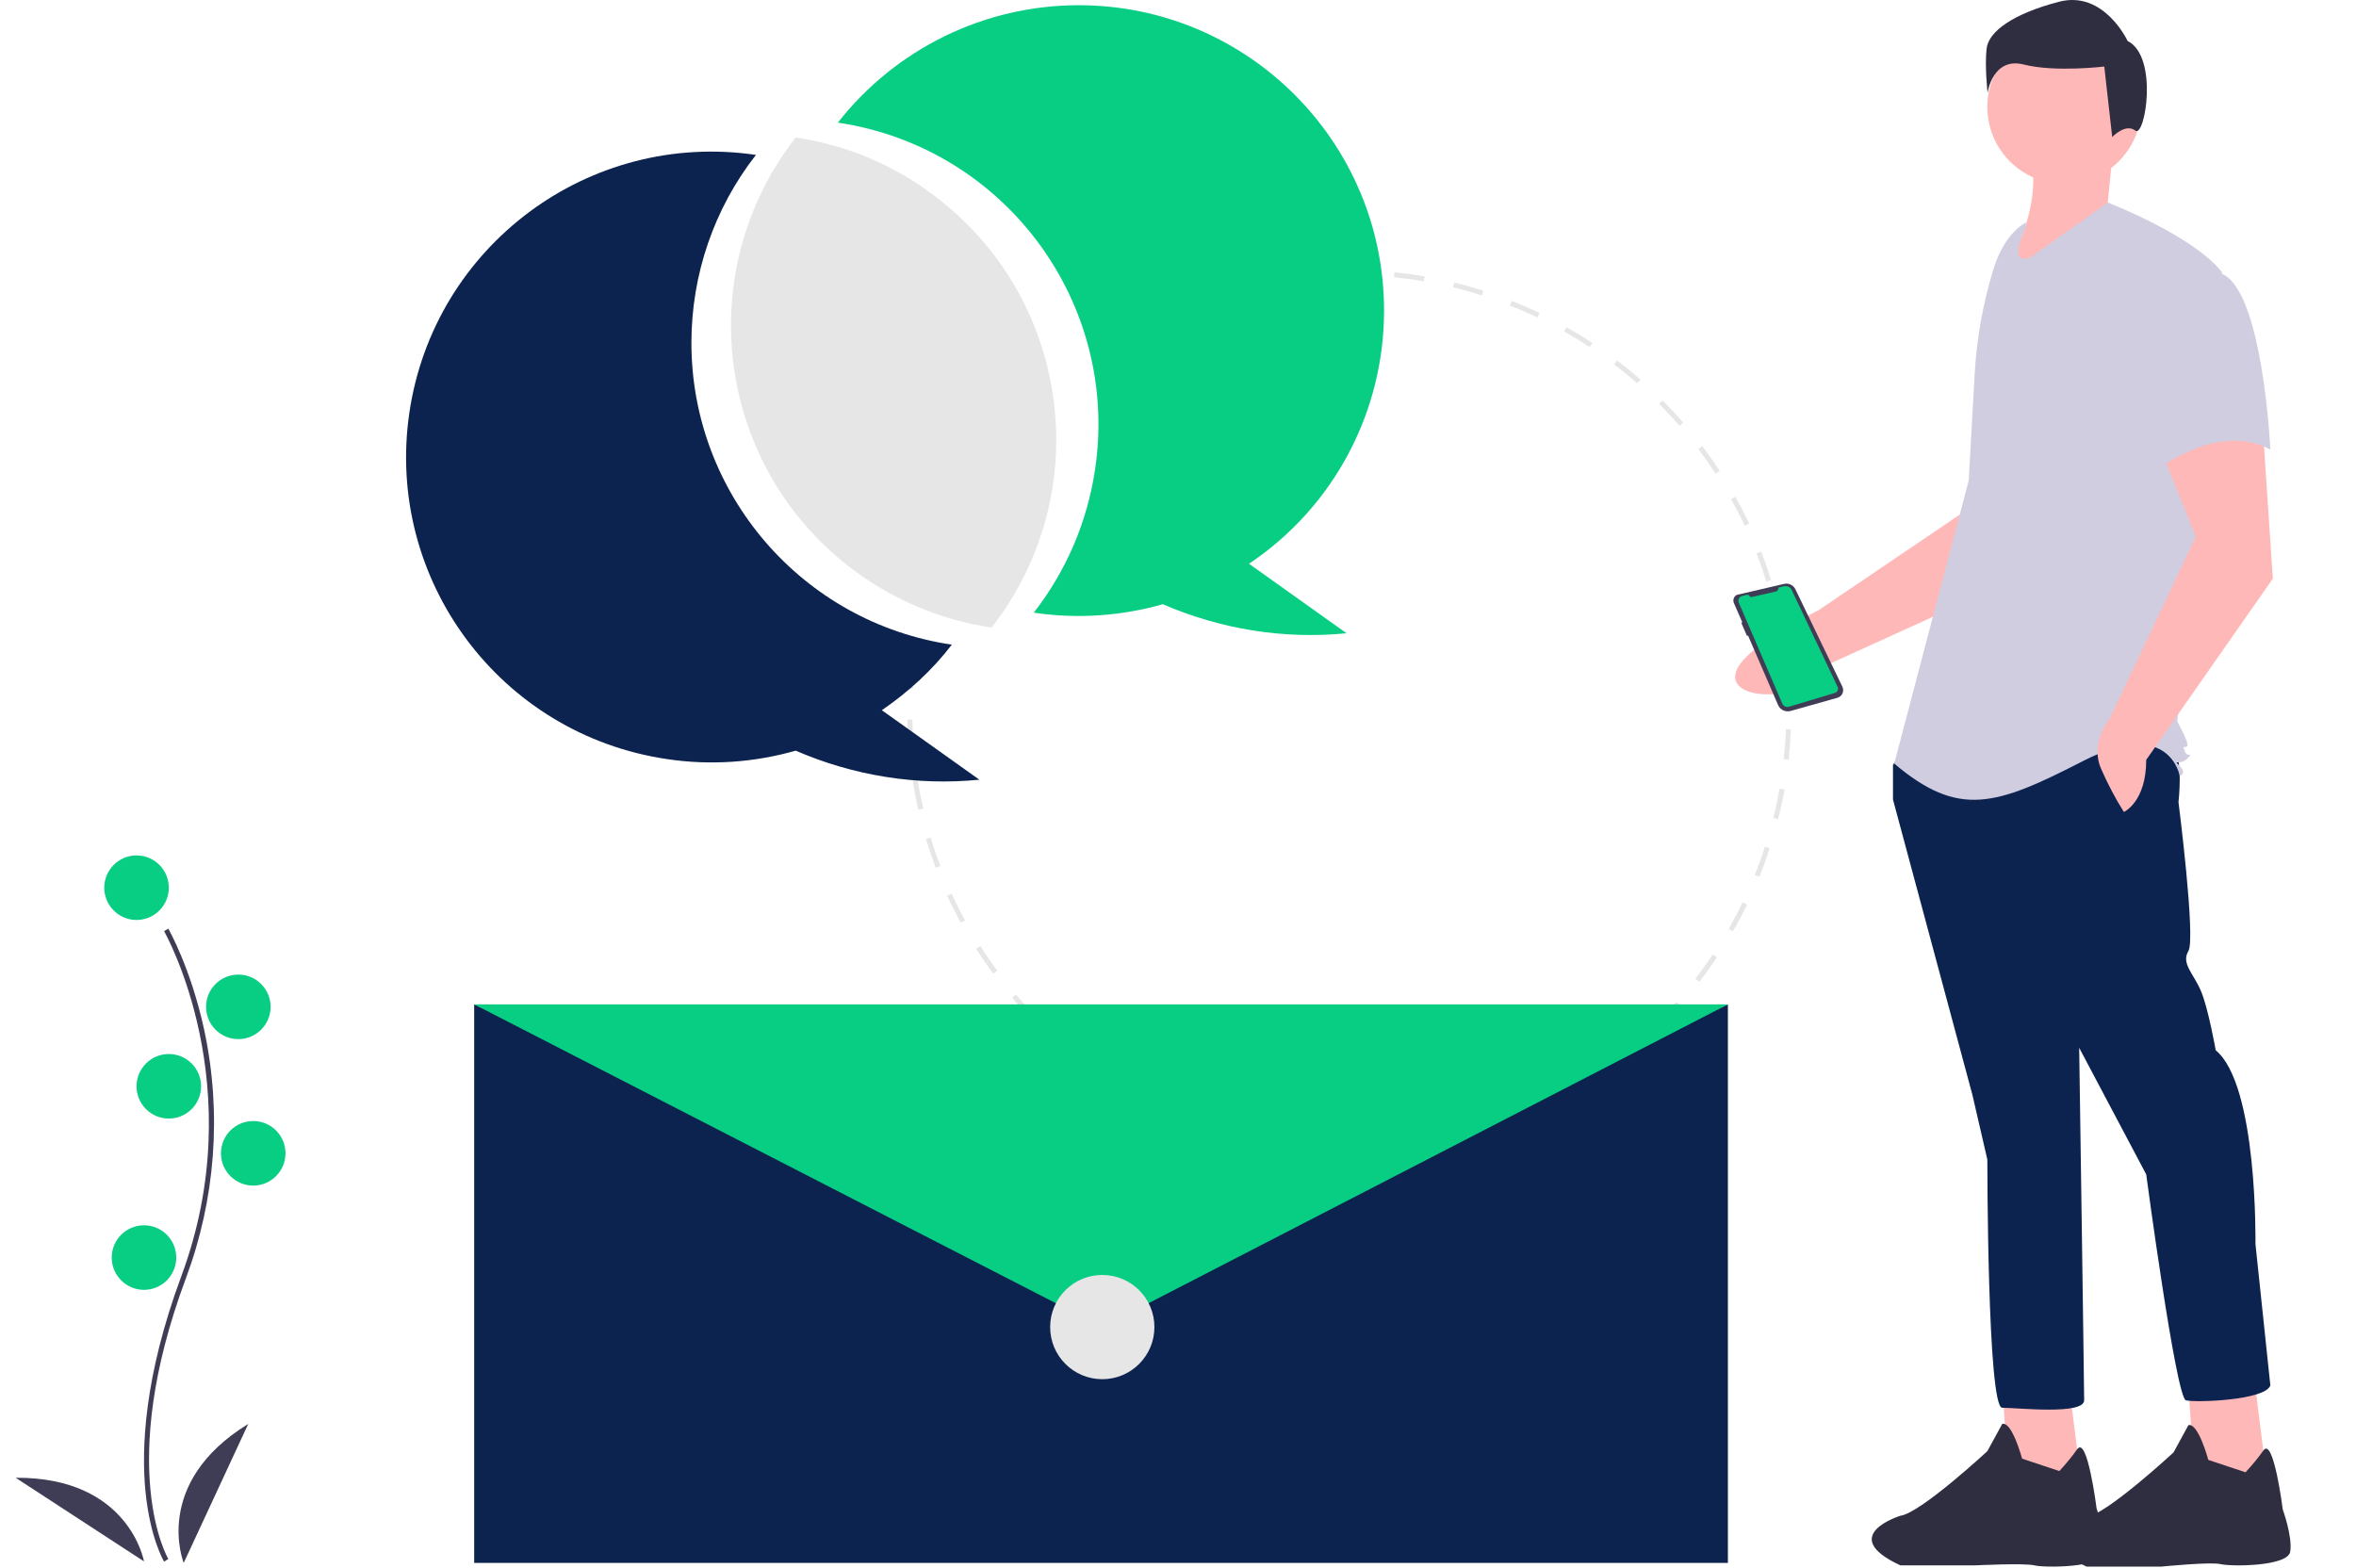
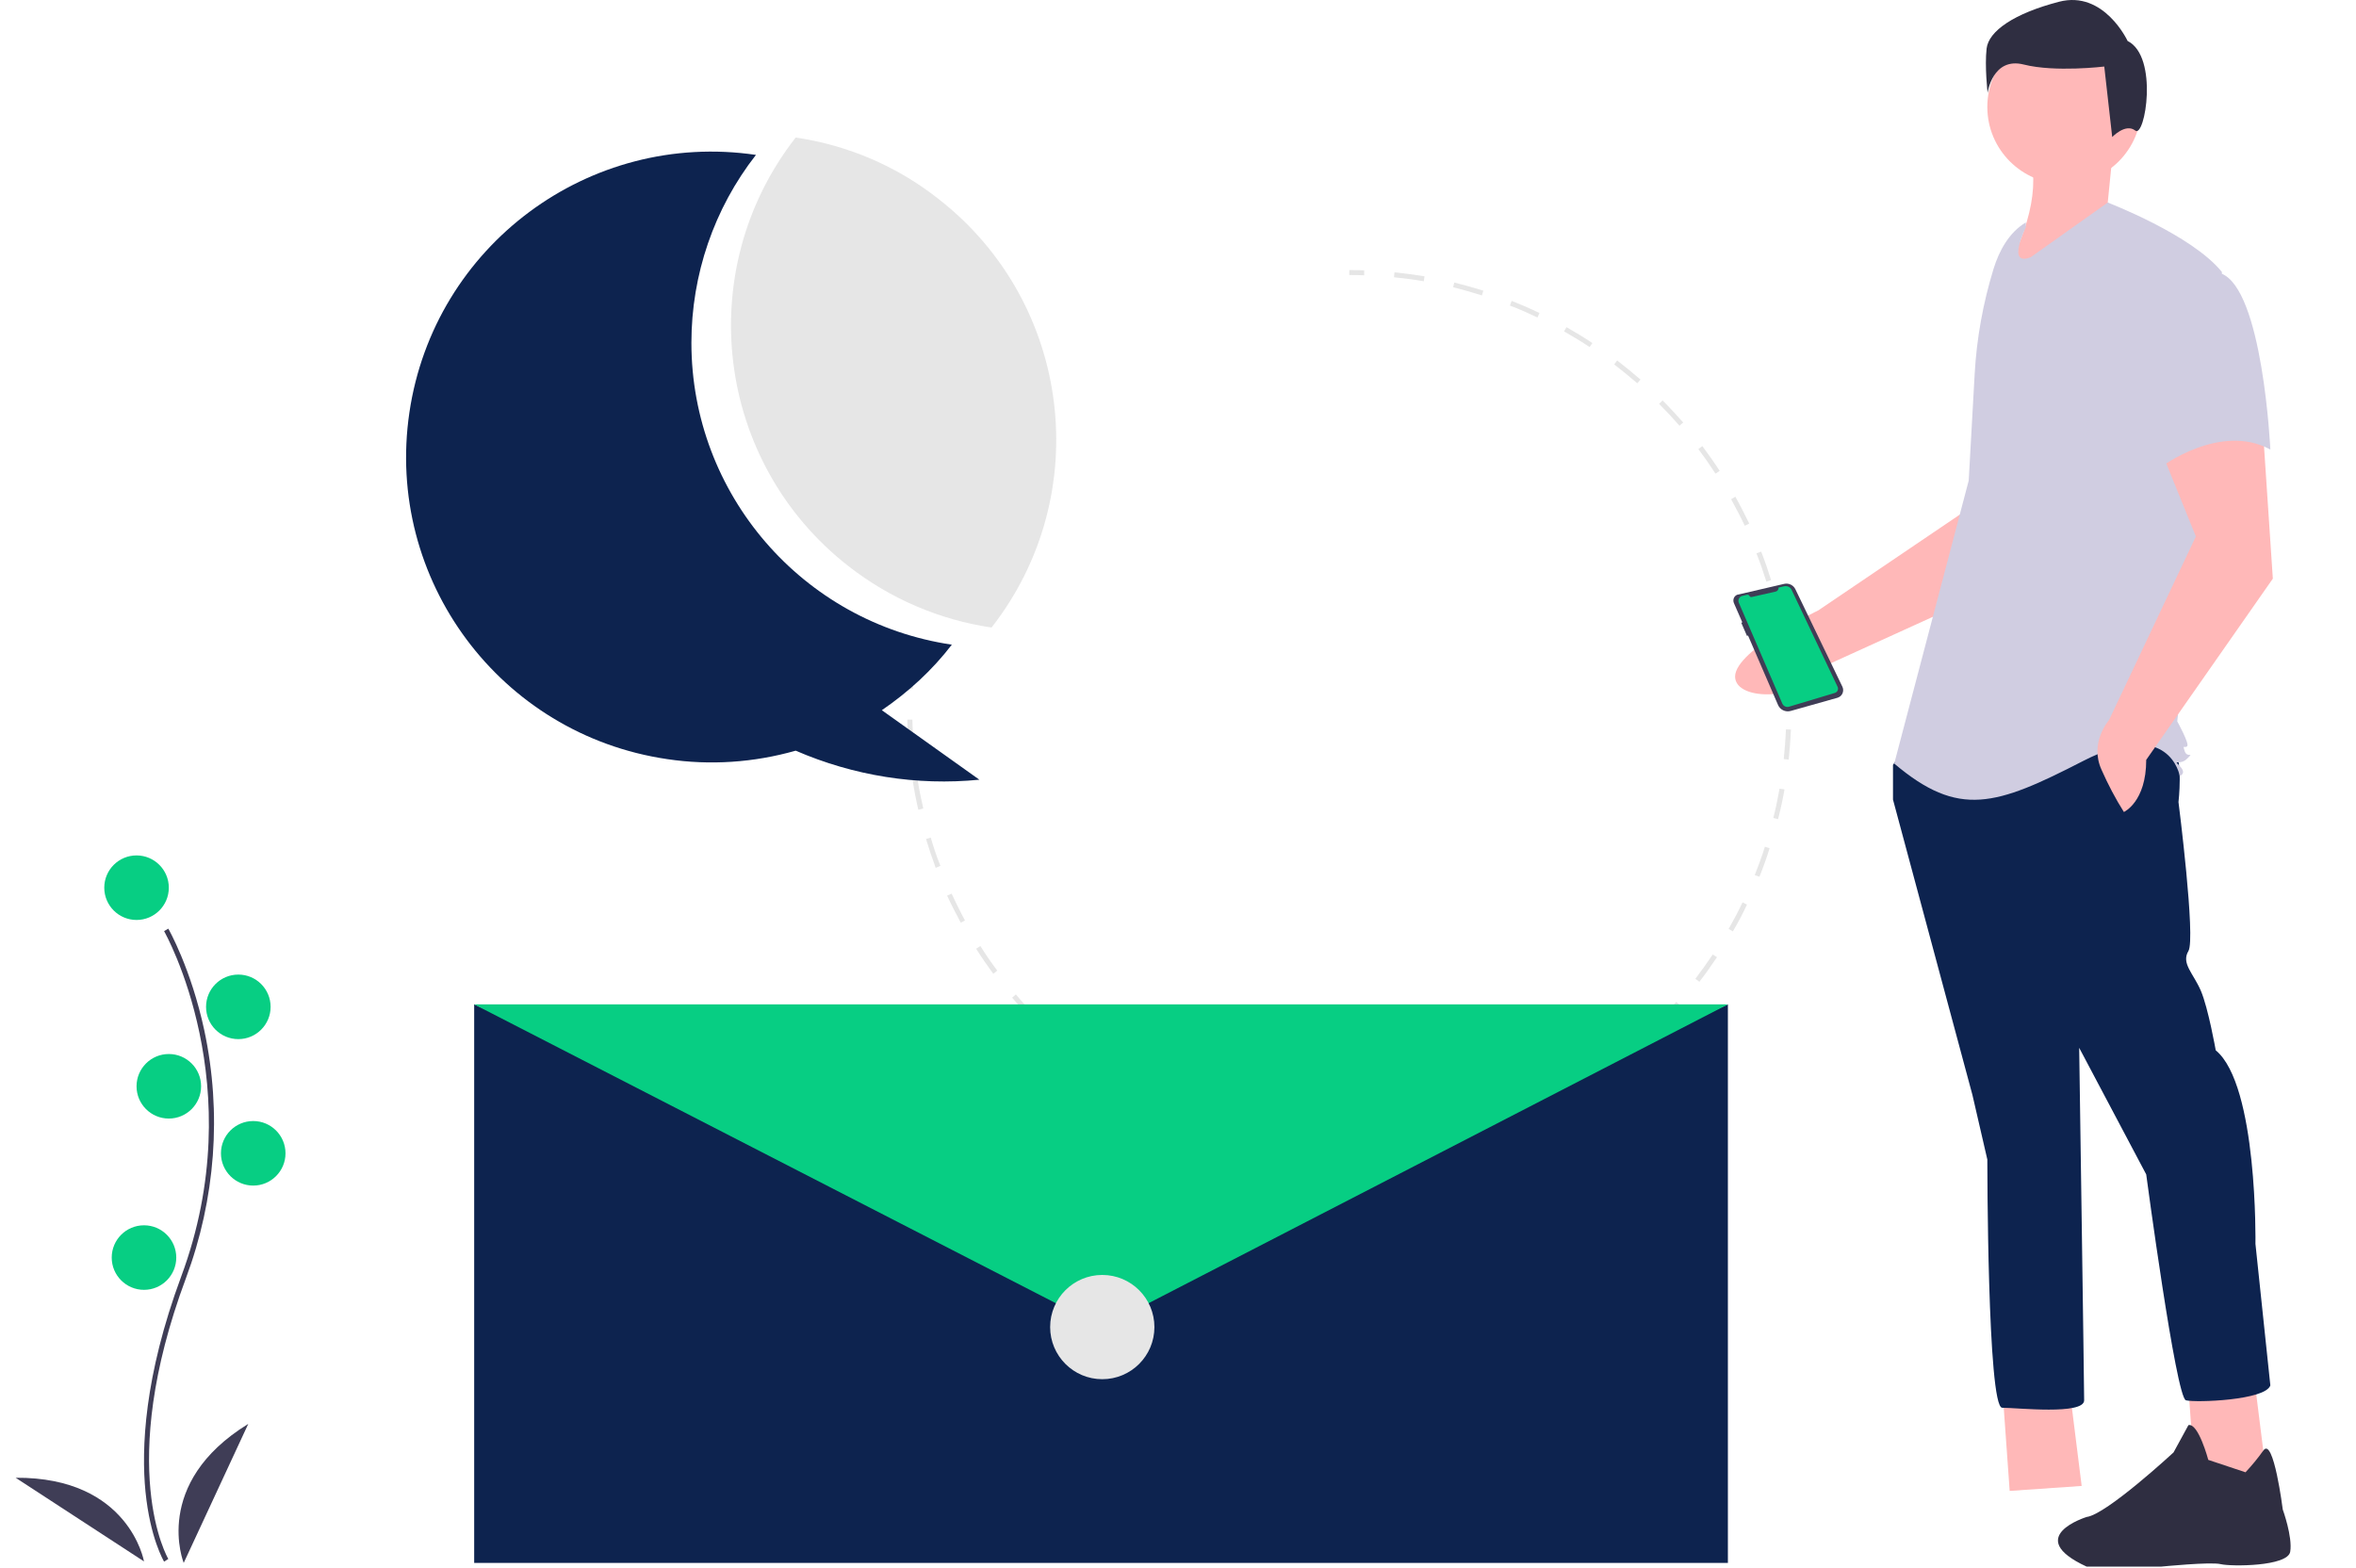
<svg xmlns="http://www.w3.org/2000/svg" version="1.1" id="e6231ec2-a9f6-4575-8eca-cc3c0040981d" x="0px" y="0px" viewBox="0 0 949 631.6" style="enable-background:new 0 0 949 631.6;" xml:space="preserve">
  <style type="text/css">
	.st0{fill:#E6E6E6;}
	.st1{fill:#0D234F;}
	.st2{fill:#07CE83;}
	.st3{fill:#3F3D56;}
	.st4{fill:#FFB8B8;}
	.st5{fill:#2F2E41;}
	.st6{fill:#D0CDE1;}
</style>
  <title>manage_chats</title>
  <path class="st0" d="M549.5,110.9c-2-0.1-4-0.1-6-0.1v-2c2,0,4,0,6,0.1L549.5,110.9z" />
  <path class="st0" d="M543.5,464.8c-2.7,0-5.4-0.1-8.1-0.2l0.1-2c4,0.2,8.1,0.2,12.1,0.1l0,2C546.3,464.8,544.9,464.8,543.5,464.8z   M559.8,464.1l-0.2-2c4-0.4,8-0.9,12-1.5l0.3,2C567.9,463.2,563.9,463.7,559.8,464.1z M523.3,463.7c-4-0.5-8.1-1.1-12.1-1.8l0.4-2  c3.9,0.7,7.9,1.3,11.9,1.8L523.3,463.7z M583.9,460.2l-0.5-1.9c3.9-0.9,7.8-2,11.6-3.1l0.6,1.9C591.8,458.2,587.8,459.3,583.9,460.2  z M499.3,459.3c-3.9-1-7.9-2.2-11.7-3.4l0.6-1.9c3.8,1.3,7.7,2.4,11.6,3.4L499.3,459.3z M607.2,453.1l-0.7-1.9  c3.7-1.4,7.5-3,11.1-4.7l0.8,1.8C614.8,450,611,451.6,607.2,453.1L607.2,453.1z M476.1,451.6c-3.8-1.5-7.5-3.2-11.1-5l0.9-1.8  c3.6,1.8,7.3,3.4,11,5L476.1,451.6z M629.3,442.8l-1-1.8c3.5-1.9,7-4,10.4-6.2l1.1,1.7C636.4,438.7,632.8,440.8,629.3,442.8z   M454.2,440.8c-3.5-2-7-4.2-10.3-6.5l1.1-1.7c3.3,2.2,6.8,4.4,10.2,6.4L454.2,440.8z M649.8,429.6l-1.2-1.6c3.2-2.4,6.4-4.9,9.4-7.5  l1.3,1.5C656.2,424.6,653,427.2,649.8,429.6L649.8,429.6z M434,427.2c-3.2-2.5-6.3-5.1-9.4-7.8l1.3-1.5c3,2.7,6.1,5.3,9.3,7.7  L434,427.2z M668.3,413.7l-1.4-1.4c2.9-2.8,5.7-5.8,8.3-8.7l1.5,1.3C674,407.9,671.2,410.9,668.3,413.7z M415.9,410.9  c-2.8-2.9-5.6-5.9-8.2-9l1.5-1.3c2.6,3.1,5.3,6.1,8.1,8.9L415.9,410.9z M684.5,395.5l-1.6-1.2c2.4-3.2,4.8-6.5,7-9.8l1.7,1.1  C689.4,388.9,687,392.3,684.5,395.5L684.5,395.5z M400.1,392.3c-2.4-3.3-4.7-6.6-6.9-10.1l1.7-1.1c2.1,3.4,4.4,6.7,6.8,9.9  L400.1,392.3z M698,375.2l-1.7-1c2-3.5,3.9-7.1,5.6-10.7l1.8,0.9C702,368,700.1,371.7,698,375.2L698,375.2z M387,371.7  c-1.9-3.6-3.8-7.2-5.5-10.9l1.8-0.8c1.7,3.6,3.5,7.3,5.4,10.8L387,371.7z M708.7,353.2l-1.9-0.7c1.5-3.7,2.9-7.5,4.1-11.4l1.9,0.6  C711.6,345.6,710.2,349.5,708.7,353.2z M376.9,349.6c-1.4-3.8-2.7-7.7-3.9-11.6l1.9-0.6c1.1,3.8,2.4,7.7,3.9,11.4L376.9,349.6z   M716.2,330l-1.9-0.5c1-3.9,1.8-7.9,2.5-11.8l2,0.3C718.1,322.1,717.2,326.1,716.2,330z M369.9,326.2c-0.9-3.9-1.7-8-2.3-12l2-0.3  c0.6,4,1.4,7.9,2.3,11.8L369.9,326.2z M720.5,306l-2-0.2c0.4-4,0.7-8,0.9-12l2,0.1C721.2,297.9,720.9,302,720.5,306z M366.1,302.1  c-0.3-4-0.6-8.1-0.6-12.2l2,0c0.1,4,0.3,8.1,0.6,12L366.1,302.1z M719.4,281.7c-0.1-4-0.4-8.1-0.7-12l2-0.2c0.4,4,0.6,8.1,0.8,12.2  L719.4,281.7z M717.1,257.7c-0.7-4-1.5-7.9-2.4-11.8l1.9-0.5c0.9,3.9,1.7,8,2.4,12L717.1,257.7z M711.5,234.3  c-1.2-3.8-2.5-7.6-4-11.4l1.9-0.7c1.5,3.8,2.8,7.6,4,11.5L711.5,234.3z M702.8,211.8c-1.7-3.6-3.6-7.2-5.5-10.7l1.7-1  c2,3.5,3.8,7.2,5.6,10.8L702.8,211.8z M691,190.8c-2.2-3.4-4.5-6.7-6.9-9.9l1.6-1.2c2.4,3.2,4.8,6.6,7,10L691,190.8z M676.5,171.5  c-2.6-3-5.4-6-8.2-8.8l1.4-1.4c2.9,2.9,5.6,5.9,8.3,8.9L676.5,171.5z M659.5,154.4c-3-2.6-6.2-5.2-9.3-7.6l1.2-1.6  c3.2,2.5,6.4,5.1,9.4,7.7L659.5,154.4z M640.3,139.8c-3.3-2.2-6.8-4.3-10.3-6.3l1-1.7c3.5,2,7,4.1,10.4,6.4L640.3,139.8z   M619.3,127.9c-3.6-1.7-7.3-3.4-11.1-4.8l0.7-1.9c3.8,1.5,7.5,3.1,11.2,4.9L619.3,127.9z M596.9,119c-3.8-1.2-7.7-2.3-11.6-3.3  l0.5-1.9c3.9,1,7.9,2.1,11.7,3.3L596.9,119z M573.5,113.3c-3.9-0.7-8-1.2-12-1.6l0.2-2c4,0.4,8.1,1,12.1,1.6L573.5,113.3z" />
  <path class="st0" d="M367.7,277.5l-2-0.1c0.1-2,0.2-4,0.4-6l2,0.2C368,273.5,367.8,275.5,367.7,277.5z" />
  <polygon class="st1" points="696,629.6 191,629.6 191,404.6 443.5,518.1 696,404.6 " />
  <polygon class="st2" points="191,404.6 696,404.6 444,534.6 " />
  <circle class="st0" cx="444" cy="534.6" r="21" />
  <path class="st3" d="M66.1,629.1c-0.2-0.4-5.6-9.4-7.5-28.2c-1.7-17.2-0.6-46.2,14.4-86.7c28.5-76.7-6.6-138.5-6.9-139.1l1.7-1  c0.1,0.2,9.1,15.9,14.5,41c7.1,33.3,4.5,67.9-7.4,99.8c-28.5,76.5-7.3,112.8-7.1,113.1L66.1,629.1z" />
  <circle class="st2" cx="55" cy="357.6" r="13" />
  <circle class="st2" cx="96" cy="405.6" r="13" />
  <circle class="st2" cx="68" cy="437.6" r="13" />
  <circle class="st2" cx="102" cy="464.6" r="13" />
  <circle class="st2" cx="58" cy="506.6" r="13" />
  <path class="st3" d="M74,629.6c0,0-13-32,26-56L74,629.6z" />
  <path class="st3" d="M58,629c0,0-5.9-34-51.7-33.7L58,629z" />
  <path class="st1" d="M278.5,138.1c0-27.4,9.1-54.1,26-75.7C237.3,52.5,174.8,99,164.9,166.2s36.5,129.7,103.8,139.6  c17.3,2.6,35,1.4,51.8-3.4c23.3,10.1,48.8,14.2,74,11.7l-39.3-28c10.7-7.3,20.3-16.1,28.2-26.4C323.2,250.8,278.5,199,278.5,138.1z" />
-   <path class="st2" d="M557.5,125.1c0-67.9-55.1-123-123-123c-37.9,0-73.7,17.5-97,47.3c67.2,10,113.6,72.5,103.6,139.7  c-3.1,21-11.6,40.9-24.7,57.7c17.4,2.6,35.1,1.4,52-3.4c23.3,10.1,48.8,14.2,74,11.7l-39.3-28C537.2,204.3,557.5,166,557.5,125.1z" />
  <path class="st0" d="M320.5,55.4c-41.8,53.6-32.3,130.9,21.3,172.7c16.8,13.1,36.6,21.6,57.6,24.7c41.8-53.5,32.3-130.8-21.3-172.6  C361.4,67,341.6,58.5,320.5,55.4z" />
  <path class="st4" d="M806.1,160.5l-5.9,39.5l-67.8,45.9c0,0-35.7,17.1-33.4,27.7c2,9.5,29.5,8.3,38.2-6.3l81.1-36.9l27.1-53.7  L806.1,160.5z" />
  <polygon class="st4" points="806.5,558.6 809.5,600.6 838.5,598.6 833.5,558.6 " />
-   <path class="st5" d="M814.5,587.6c0,0-4-15-8-14l-6,11c0,0-27,25-35,26c0,0-26,8,0,20h30c0,0,20-1,24,0s27,1,28-5s-3-18-3-18  s-3.7-29.5-7.8-23.8c-2.2,3.1-4.6,6-7.2,8.8L814.5,587.6z" />
  <polygon class="st4" points="881.5,559.1 884.5,601.1 913.5,599.1 908.5,559.1 " />
  <path class="st5" d="M889.5,588.1c0,0-4-15-8-14l-6,11c0,0-27,25-35,26c0,0-26,8,0,20h30c0,0,20-2,24-1s27,1,28-5s-3-17-3-17  s-3.7-29.5-7.8-23.8c-2.2,3.1-4.6,6-7.2,8.8L889.5,588.1z" />
  <path class="st1" d="M767.5,301.1l-5,7v14l32,119l6,26c0,0,0,100,6,100s33,3,33-3s-2-142-2-142l27,51c0,0,12,90,16,91s32,0,34-6  l-6-57c0,0,1-64-16-78c0,0-3-17-6-24s-8-11-5-16s-4-60-4-60s2-17-2-22S767.5,301.1,767.5,301.1z" />
  <circle class="st4" cx="831.5" cy="43.1" r="31" />
  <path class="st4" d="M851,61.6l-2,20l8,7l-51,24c12.6-21.5,16.3-41,10-55L851,61.6z" />
  <path class="st6" d="M816,91.6c0,0-8,16,2,12l31-22c0,0,34,13,46,28l-10,106l-8,75c0,0,5,9,4,10s-2-1-1,2s4,0,1,3s-6,0-3,3s0,4,0,4  s-4-24-39-6s-50,23-76,1l30-114l2.4-43c0.8-14.4,3.4-28.6,7.6-42.3c2.3-7.4,6.3-14.7,13-18.7V91.6z" />
  <path class="st4" d="M869.5,179.1l15,37l-35,74c0,0-8,9-3,20c2.6,5.9,5.6,11.6,9,17c0,0,9-4,9-21l51-73l-4-60L869.5,179.1z" />
  <path class="st6" d="M867.5,113.1c0,0-14,14-8,36s11,39,11,39s24-18,44-7c0,0-3-65-20-71S867.5,113.1,867.5,113.1z" />
  <path class="st5" d="M857,16.5c0,0-9.5-20.5-27.6-15.8s-28.4,11.8-29.2,18.9s0.4,17.8,0.4,17.8s2-14.6,14.6-11.4s32.4,0.8,32.4,0.8  l3.2,28.4c0,0,5.4-5.7,9.3-2.6S869.6,22.8,857,16.5z" />
  <path class="st3" d="M700.2,239.5L700.2,239.5l18.5-4.3c1.8-0.4,3.7,0.5,4.5,2.2l18.9,39.2c0.8,1.6,0.1,3.6-1.5,4.3  c-0.2,0.1-0.3,0.1-0.5,0.2l-18.8,5.3c-2.1,0.6-4.3-0.5-5.1-2.4l-12.1-28l-0.4,0.2l-2.3-5.3l0.4-0.2l-3.4-7.8c-0.5-1.3,0-2.7,1.3-3.3  C699.9,239.6,700,239.5,700.2,239.5z" />
  <path class="st2" d="M716.4,236.7l2.2-0.5c1.3-0.3,2.6,0.3,3.1,1.5l18.5,39c0.4,0.9,0,1.9-0.8,2.3c-0.1,0-0.2,0.1-0.2,0.1l-18.6,5.6  c-1.1,0.3-2.2-0.2-2.7-1.3l-17.5-40.6c-0.4-1,0-2.1,1-2.6c0.1,0,0.2-0.1,0.3-0.1l2-0.5c0.4-0.1,0.8,0.1,1,0.5l0,0  c0.2,0.3,0.5,0.5,0.9,0.4l9.7-2.2C716,238.1,716.5,237.4,716.4,236.7L716.4,236.7z" />
</svg>